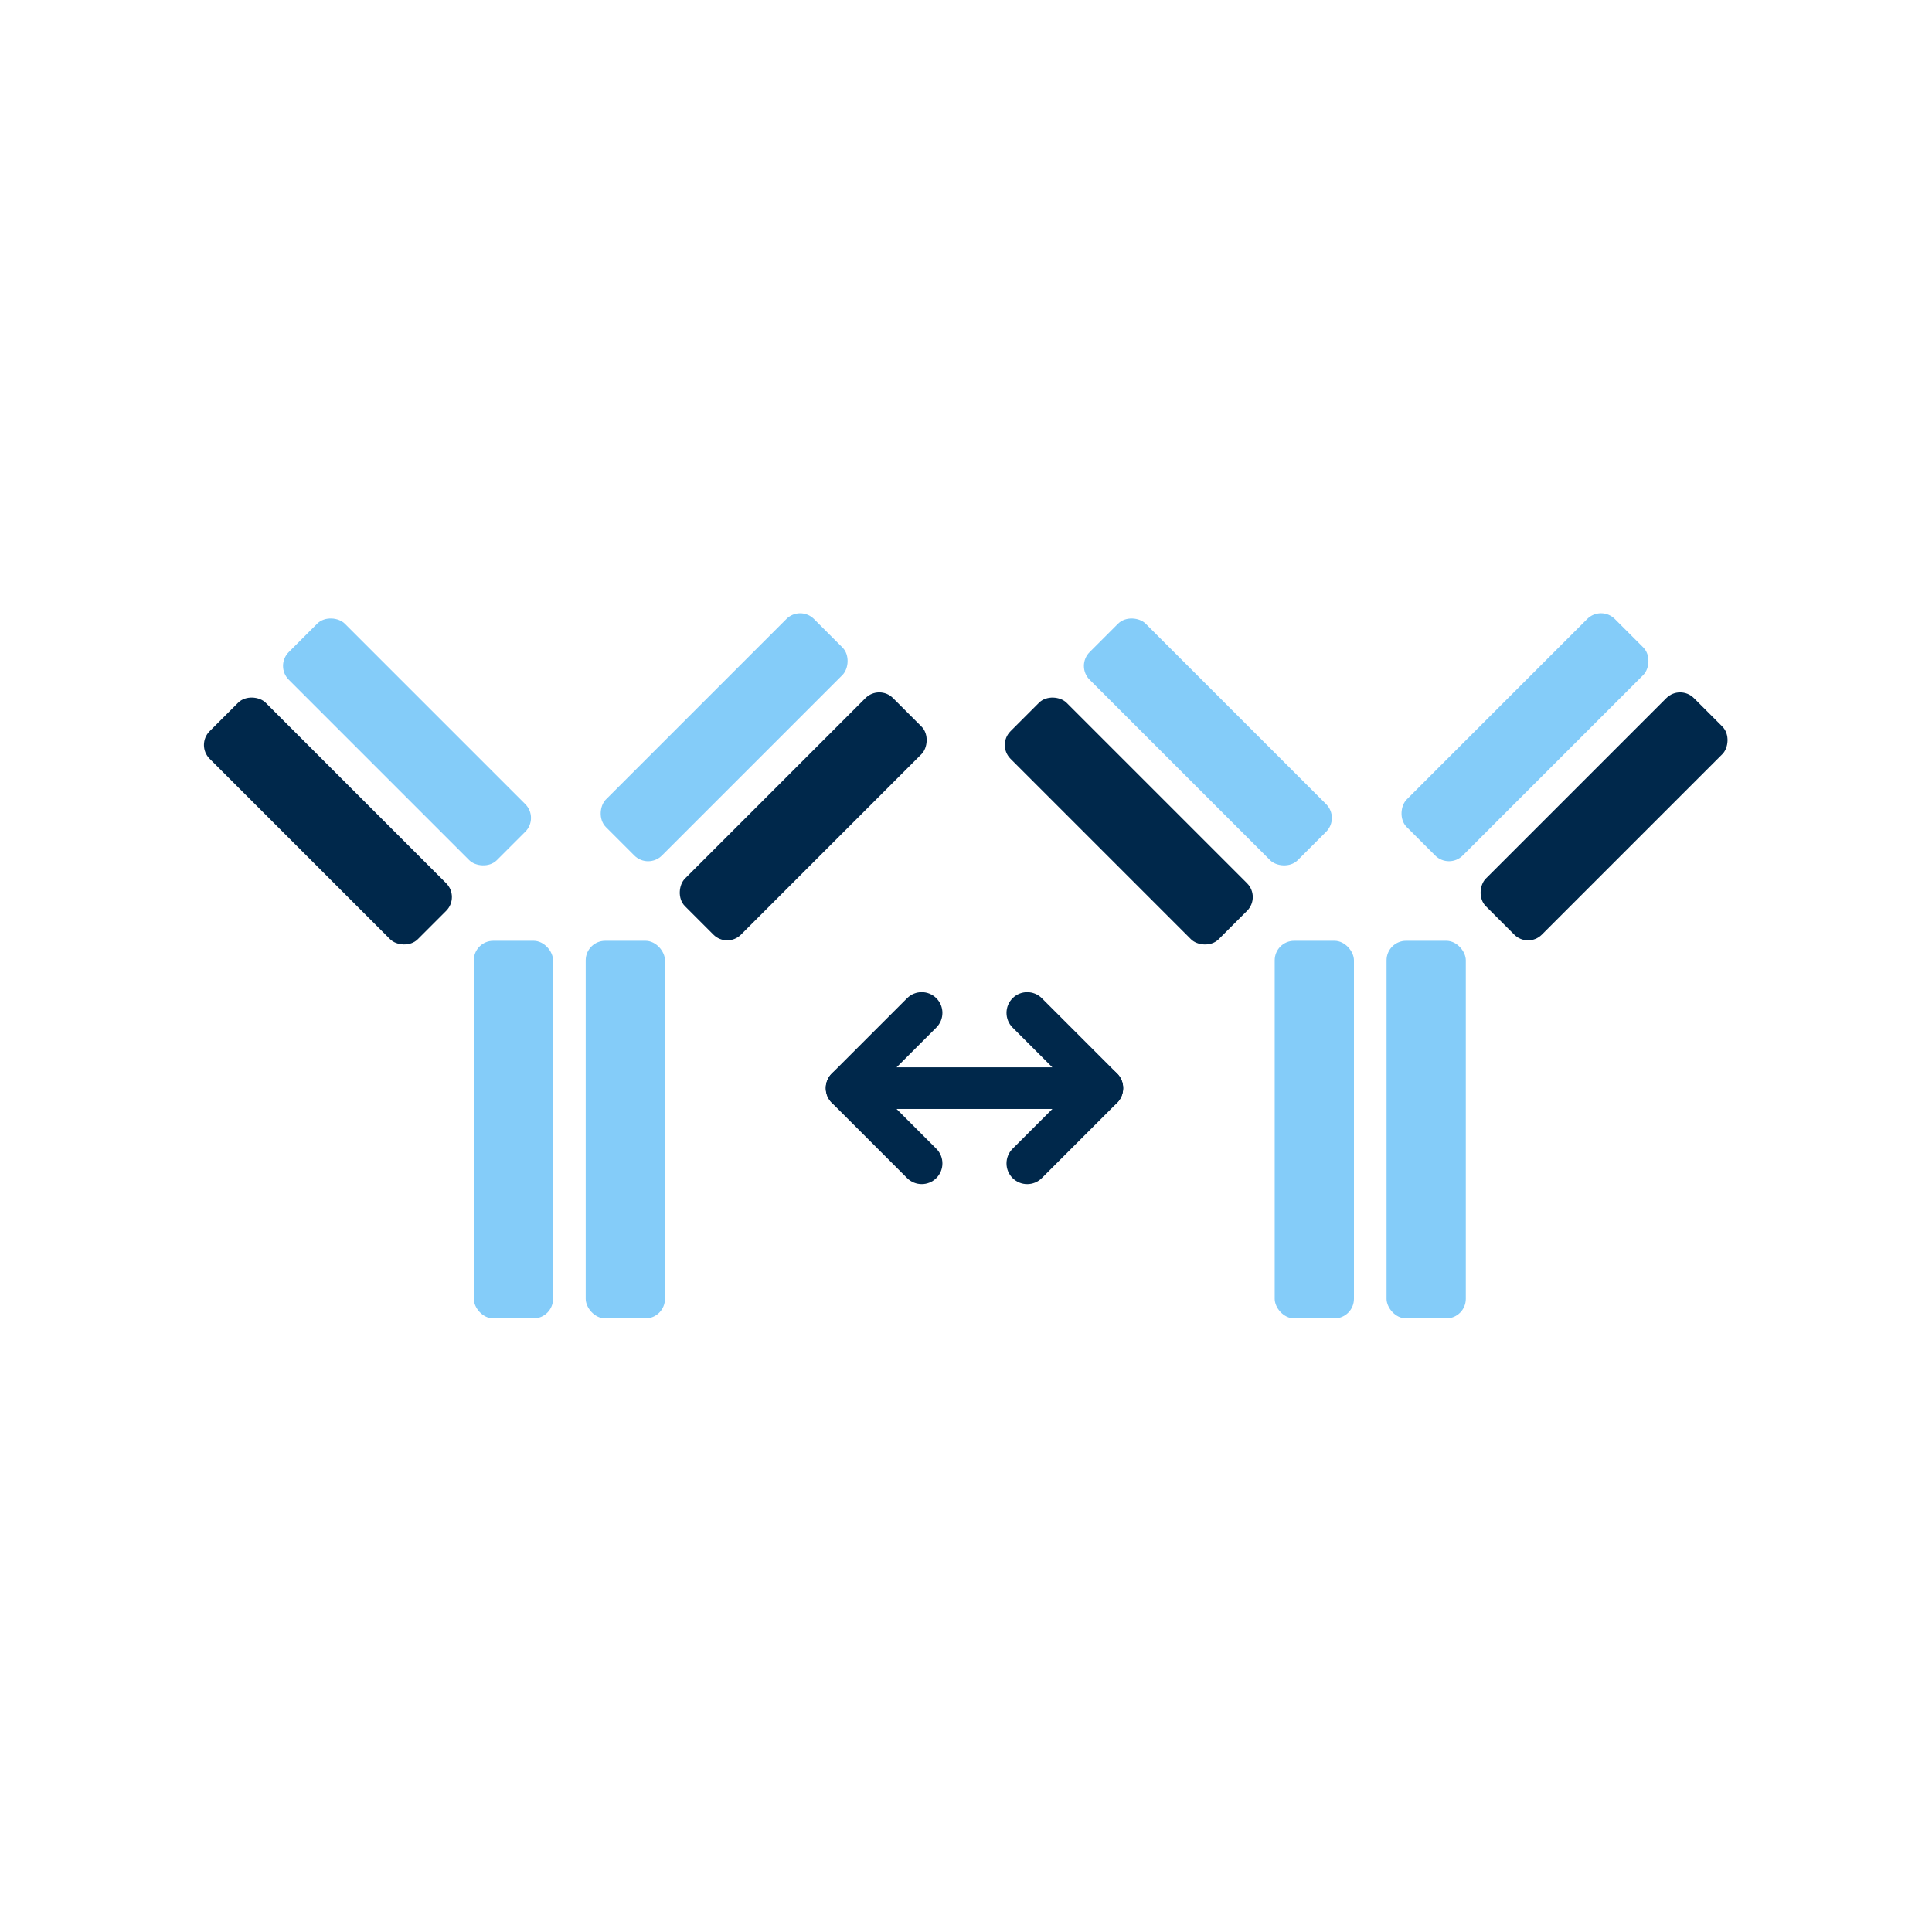
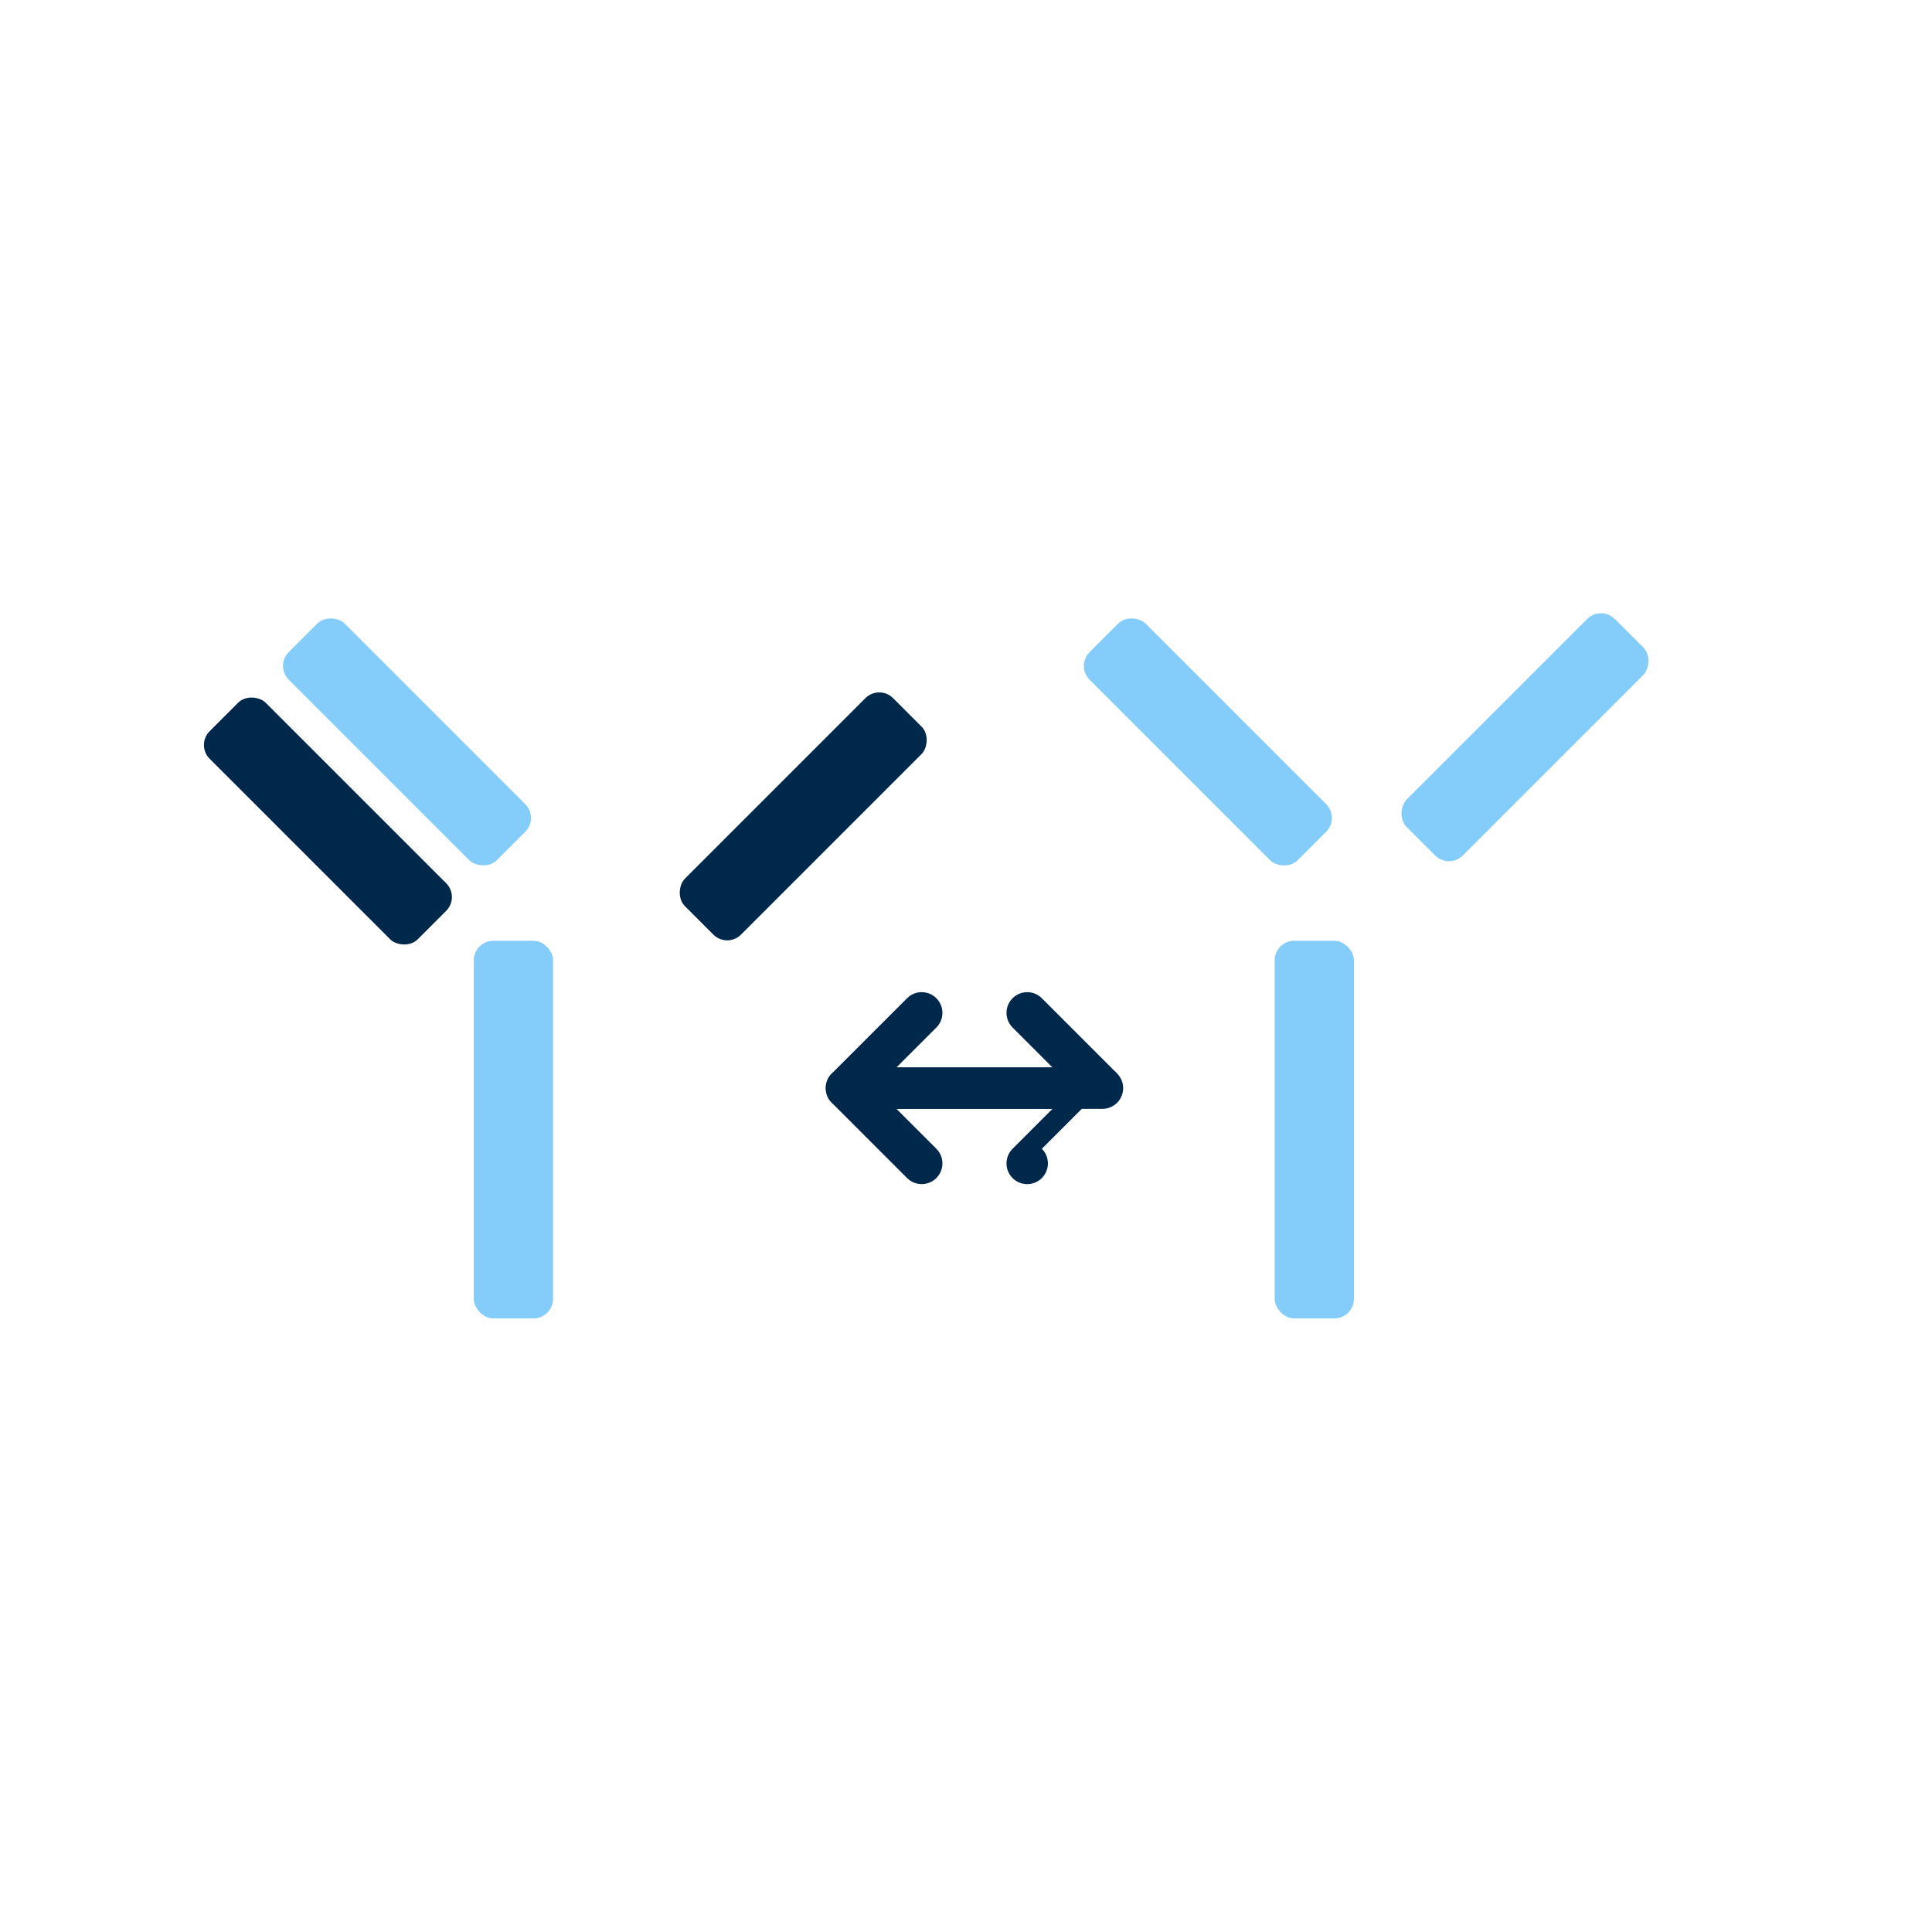
<svg xmlns="http://www.w3.org/2000/svg" id="Layer_1" data-name="Layer 1" viewBox="0 0 500 500">
  <defs>
    <style>
      .cls-1 {
        fill: #84ccf9;
      }

      .cls-1, .cls-2 {
        stroke-width: 0px;
      }

      .cls-2 {
        fill: #00284b;
      }
    </style>
  </defs>
-   <path class="cls-2" d="M289.11,277.82l-19.48-19.48c-2.09-2.09-5.49-2.09-7.58,0-2.09,2.09-2.09,5.49,0,7.58l10.33,10.33h-53.31c-2.96,0-5.36,2.4-5.36,5.36s2.4,5.36,5.36,5.36h53.31l-10.33,10.33c-2.09,2.09-2.09,5.49,0,7.58,1.05,1.05,2.42,1.57,3.79,1.57s2.74-.52,3.79-1.57l19.48-19.48c2.09-2.09,2.09-5.49,0-7.58Z" />
+   <path class="cls-2" d="M289.11,277.82l-19.48-19.48c-2.09-2.09-5.49-2.09-7.58,0-2.09,2.09-2.09,5.49,0,7.58l10.33,10.33h-53.31c-2.96,0-5.36,2.4-5.36,5.36s2.4,5.36,5.36,5.36h53.31l-10.33,10.33c-2.09,2.09-2.09,5.49,0,7.58,1.05,1.05,2.42,1.57,3.79,1.57s2.74-.52,3.79-1.57c2.09-2.09,2.09-5.49,0-7.58Z" />
  <path class="cls-2" d="M215.27,285.4l19.48,19.48c2.09,2.09,5.49,2.09,7.58,0,2.09-2.09,2.09-5.49,0-7.58l-10.33-10.33h53.31c2.96,0,5.36-2.4,5.36-5.36s-2.4-5.36-5.36-5.36h-53.31l10.33-10.33c2.09-2.09,2.09-5.49,0-7.58-1.05-1.05-2.42-1.57-3.79-1.57s-2.74.52-3.79,1.57l-19.48,19.48c-2.09,2.09-2.09,5.49,0,7.58Z" />
  <g>
-     <rect class="cls-1" x="358.84" y="243.48" width="20.51" height="97.72" rx="5.05" ry="5.05" />
    <rect class="cls-1" x="329.89" y="243.48" width="20.51" height="97.72" rx="5.05" ry="5.05" />
-     <rect class="cls-2" x="404.89" y="173.2" width="20.51" height="76.16" rx="5.05" ry="5.05" transform="translate(270.98 -231.67) rotate(45)" />
    <rect class="cls-1" x="384.41" y="152.72" width="20.51" height="76.16" rx="5.05" ry="5.05" transform="translate(250.51 -223.19) rotate(45)" />
    <rect class="cls-1" x="302.34" y="153.93" width="20.51" height="76.16" rx="5.05" ry="5.05" transform="translate(-44.21 277.28) rotate(-45)" />
-     <rect class="cls-2" x="281.87" y="174.4" width="20.51" height="76.16" rx="5.05" ry="5.05" transform="translate(-64.68 268.8) rotate(-45)" />
  </g>
  <g>
-     <rect class="cls-1" x="151.58" y="243.48" width="20.51" height="97.72" rx="5.05" ry="5.05" />
    <rect class="cls-1" x="122.62" y="243.48" width="20.51" height="97.72" rx="5.05" ry="5.05" />
    <rect class="cls-2" x="197.62" y="173.2" width="20.51" height="76.16" rx="5.05" ry="5.05" transform="translate(210.28 -85.11) rotate(45)" />
-     <rect class="cls-1" x="177.15" y="152.72" width="20.51" height="76.16" rx="5.05" ry="5.05" transform="translate(189.81 -76.63) rotate(45)" />
    <rect class="cls-1" x="95.08" y="153.93" width="20.51" height="76.16" rx="5.05" ry="5.05" transform="translate(-104.92 130.72) rotate(-45)" />
    <rect class="cls-2" x="74.61" y="174.4" width="20.51" height="76.16" rx="5.05" ry="5.05" transform="translate(-125.39 122.24) rotate(-45)" />
  </g>
</svg>